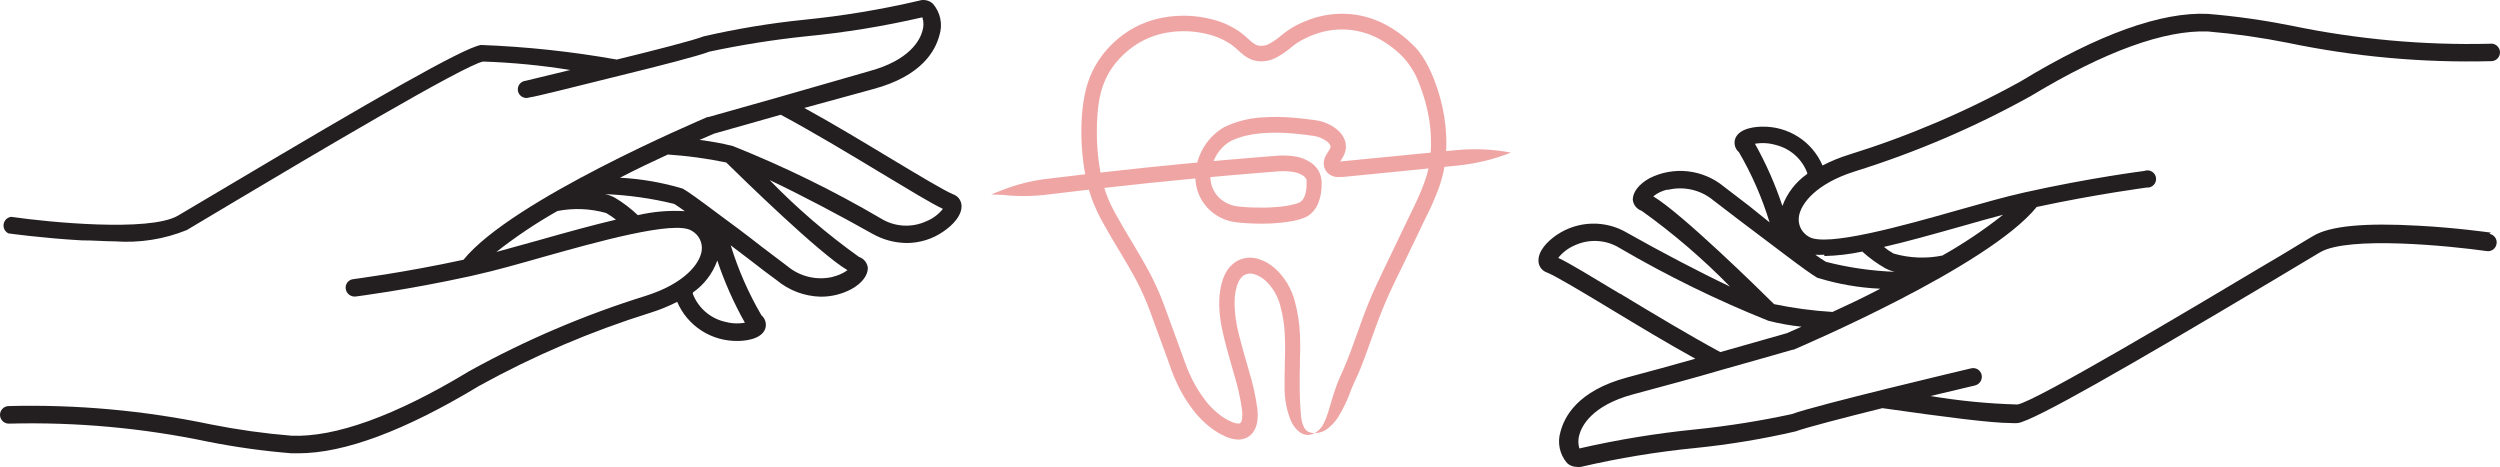
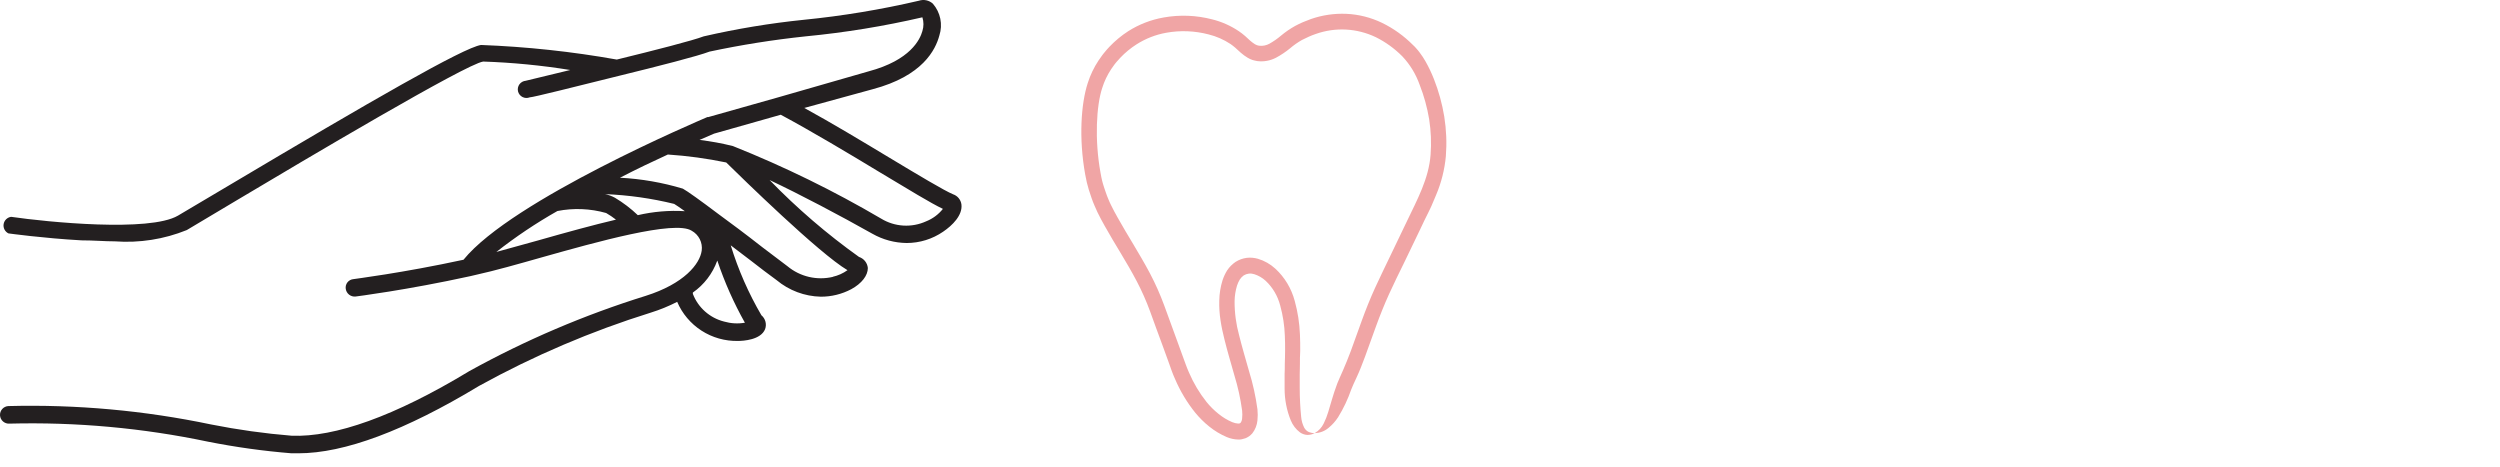
<svg xmlns="http://www.w3.org/2000/svg" width="182" height="34" viewBox="0 0 182 34" fill="none">
  <path d="M95.707 31.537C95.541 31.534 95.379 31.496 95.228 31.425C95.111 31.356 95.013 31.255 94.946 31.132C94.822 30.888 94.747 30.621 94.724 30.346C94.656 29.654 94.621 28.958 94.62 28.261C94.62 28.029 94.62 27.675 94.62 27.247L94.634 26.528C94.634 26.205 94.634 25.877 94.656 25.543C94.656 25.161 94.656 24.771 94.637 24.37C94.606 23.537 94.478 22.71 94.257 21.909C94.015 21.002 93.526 20.187 92.849 19.563C92.482 19.226 92.047 18.978 91.576 18.839C91.311 18.763 91.035 18.74 90.762 18.771C90.475 18.808 90.198 18.908 89.951 19.065C89.712 19.226 89.504 19.434 89.34 19.678C89.198 19.905 89.084 20.151 88.999 20.408C88.852 20.882 88.772 21.376 88.763 21.874C88.749 22.356 88.779 22.838 88.853 23.314C88.921 23.783 89.022 24.238 89.135 24.689C89.354 25.587 89.619 26.449 89.864 27.329C90.121 28.165 90.309 29.022 90.427 29.892C90.447 30.078 90.447 30.266 90.427 30.452C90.421 30.566 90.385 30.677 90.323 30.771C90.286 30.809 90.264 30.833 90.143 30.836C89.991 30.826 89.841 30.791 89.701 30.73C89.342 30.577 89.006 30.372 88.701 30.123C88.385 29.871 88.096 29.584 87.839 29.267C87.319 28.614 86.887 27.89 86.555 27.114C86.386 26.736 86.246 26.317 86.091 25.901C85.936 25.484 85.792 25.076 85.643 24.669L84.759 22.247C84.463 21.441 84.115 20.657 83.717 19.901C82.937 18.434 82.078 17.123 81.377 15.862C81.205 15.552 81.022 15.229 80.884 14.933C80.811 14.783 80.741 14.639 80.681 14.481C80.622 14.323 80.555 14.188 80.507 14.024C80.463 13.895 80.424 13.783 80.39 13.681C80.265 13.305 80.2 13.054 80.115 12.562C79.678 10.142 79.82 7.681 80.239 6.411C80.392 5.922 80.612 5.459 80.893 5.035C81.09 4.742 81.208 4.601 81.208 4.601L81.295 4.496C81.379 4.393 81.467 4.295 81.56 4.202C81.91 3.834 82.302 3.51 82.726 3.238C83.393 2.811 84.133 2.521 84.905 2.384C85.929 2.2 86.978 2.241 87.986 2.505C88.552 2.644 89.091 2.881 89.582 3.205C89.701 3.288 89.816 3.377 89.926 3.472C90.038 3.575 90.179 3.71 90.326 3.836C90.484 3.974 90.654 4.098 90.832 4.205C90.941 4.27 91.055 4.323 91.173 4.364C91.289 4.393 91.401 4.428 91.52 4.446C91.989 4.508 92.465 4.424 92.888 4.205C93.252 4.01 93.597 3.78 93.919 3.516C94.189 3.286 94.479 3.082 94.786 2.909C94.949 2.833 95.113 2.748 95.279 2.672C95.445 2.595 95.617 2.534 95.788 2.472C97.22 1.966 98.784 2.05 100.159 2.707C100.873 3.061 101.528 3.535 102.096 4.109C102.65 4.697 103.078 5.402 103.352 6.176C103.668 6.98 103.899 7.818 104.042 8.675C104.177 9.532 104.212 10.404 104.146 11.27C104.016 12.997 103.194 14.496 102.392 16.173C102.003 16.981 101.619 17.78 101.24 18.572C100.86 19.37 100.482 20.132 100.113 20.939C99.745 21.745 99.429 22.54 99.142 23.331L98.34 25.552C98.14 26.085 97.945 26.557 97.776 26.947C97.607 27.337 97.439 27.695 97.354 27.918C97.033 28.766 96.881 29.411 96.695 29.994C96.609 30.282 96.499 30.562 96.366 30.83C96.221 31.128 95.992 31.373 95.71 31.531C96.074 31.526 96.426 31.393 96.709 31.156C96.981 30.937 97.217 30.674 97.41 30.378C97.803 29.743 98.125 29.063 98.371 28.352C98.458 28.135 98.579 27.859 98.779 27.434C98.979 27.009 99.167 26.519 99.373 25.968C99.636 25.241 99.904 24.499 100.178 23.742C100.46 22.965 100.77 22.194 101.116 21.425C101.462 20.657 101.856 19.871 102.242 19.079L103.4 16.672C103.583 16.273 103.777 15.88 103.98 15.475L104.132 15.161L104.211 14.991L104.546 14.2C104.927 13.305 105.167 12.353 105.258 11.379C105.334 10.415 105.295 9.446 105.143 8.493C104.989 7.55 104.735 6.629 104.385 5.745C104.209 5.298 104.002 4.865 103.766 4.449C103.643 4.236 103.508 4.031 103.36 3.836C103.286 3.733 103.206 3.635 103.121 3.543C103.044 3.449 102.96 3.362 102.87 3.282C102.21 2.617 101.449 2.071 100.618 1.666C99.797 1.27 98.91 1.046 98.007 1.006C97.136 0.97 96.266 1.098 95.439 1.384C95.239 1.458 95.045 1.54 94.848 1.616C94.651 1.692 94.473 1.798 94.285 1.889C93.921 2.091 93.576 2.329 93.254 2.598C92.991 2.821 92.708 3.018 92.409 3.185C92.184 3.308 91.93 3.358 91.677 3.329C91.618 3.329 91.562 3.299 91.503 3.288C91.455 3.27 91.409 3.249 91.365 3.223C91.243 3.147 91.127 3.061 91.018 2.965C90.897 2.862 90.787 2.757 90.647 2.625C90.499 2.496 90.344 2.377 90.182 2.267C89.59 1.871 88.938 1.581 88.253 1.411C87.094 1.109 85.888 1.062 84.711 1.273C83.801 1.432 82.929 1.769 82.14 2.267C81.641 2.589 81.18 2.971 80.766 3.405C80.625 3.557 80.518 3.675 80.453 3.76L80.349 3.886C80.349 3.886 80.208 4.056 79.975 4.402C79.637 4.91 79.372 5.466 79.186 6.053C78.699 7.551 78.53 10.068 79 12.69C79.079 13.135 79.157 13.458 79.264 13.809C79.323 14 79.39 14.2 79.471 14.431C79.527 14.604 79.6 14.774 79.671 14.947C79.741 15.12 79.817 15.29 79.901 15.463C80.068 15.812 80.242 16.12 80.425 16.452C81.152 17.76 82.01 19.056 82.748 20.461C83.121 21.172 83.448 21.909 83.725 22.666C84.007 23.461 84.311 24.27 84.612 25.091L85.063 26.331C85.215 26.742 85.344 27.164 85.547 27.601C85.922 28.476 86.411 29.292 87 30.027C87.309 30.406 87.655 30.75 88.034 31.053C88.423 31.367 88.851 31.624 89.306 31.818C89.575 31.931 89.861 31.993 90.151 32C90.238 32 90.323 32 90.407 31.977C90.503 31.956 90.597 31.93 90.689 31.898C90.778 31.858 90.864 31.81 90.945 31.754C91.024 31.693 91.098 31.626 91.165 31.552C91.377 31.283 91.508 30.956 91.542 30.61C91.57 30.34 91.57 30.068 91.542 29.798C91.415 28.854 91.209 27.922 90.928 27.015C90.678 26.135 90.419 25.255 90.21 24.417C89.986 23.607 89.874 22.767 89.878 21.924C89.884 21.54 89.944 21.158 90.055 20.792C90.106 20.634 90.175 20.484 90.261 20.343C90.337 20.228 90.432 20.129 90.543 20.05C90.656 19.98 90.782 19.936 90.913 19.92C91.044 19.904 91.177 19.918 91.303 19.959C91.615 20.056 91.904 20.223 92.147 20.449C92.658 20.931 93.023 21.556 93.201 22.249C93.397 22.96 93.51 23.692 93.536 24.431C93.555 24.798 93.555 25.164 93.555 25.525C93.555 25.886 93.541 26.179 93.533 26.496C93.533 26.76 93.533 27.003 93.519 27.226C93.519 27.675 93.519 28.041 93.519 28.288C93.518 29.081 93.67 29.867 93.966 30.598C94.109 30.95 94.342 31.255 94.639 31.478C94.802 31.592 94.993 31.656 95.189 31.663C95.368 31.661 95.545 31.618 95.707 31.537Z" fill="#f0a5a5" />
-   <path d="M110 11.109C108.651 10.855 107.275 10.798 105.911 10.939L97.562 11.757L97.585 11.725L97.63 11.657C97.708 11.539 97.778 11.415 97.841 11.288C97.922 11.112 97.97 10.922 97.982 10.727C97.983 10.629 97.976 10.531 97.962 10.434C97.943 10.334 97.916 10.236 97.88 10.141C97.746 9.835 97.537 9.572 97.275 9.376C96.836 9.043 96.324 8.829 95.786 8.754C95.338 8.689 94.887 8.637 94.437 8.593C93.537 8.499 92.63 8.487 91.728 8.557C90.83 8.625 89.951 8.86 89.132 9.249C88.561 9.574 88.073 10.036 87.709 10.597C87.345 11.159 87.115 11.803 87.04 12.475C86.996 12.882 87.025 13.293 87.124 13.689C87.301 14.39 87.698 15.009 88.25 15.449C88.659 15.779 89.133 16.009 89.639 16.12L89.92 16.17L90.154 16.2L90.517 16.232L90.818 16.252C90.818 16.252 91.232 16.288 91.97 16.282C92.339 16.282 92.787 16.264 93.31 16.208C93.572 16.182 93.854 16.141 94.155 16.082C94.307 16.05 94.462 16.015 94.623 15.965C94.704 15.944 94.789 15.912 94.87 15.883C94.952 15.854 94.949 15.857 95.003 15.833L95.16 15.757C95.554 15.517 95.853 15.14 96.005 14.692C96.154 14.28 96.225 13.842 96.214 13.402C96.214 13.346 96.214 13.29 96.214 13.235C96.214 13.179 96.214 13.123 96.194 13.047C96.174 12.971 96.171 12.906 96.154 12.836C96.138 12.766 96.109 12.695 96.084 12.625C95.97 12.356 95.794 12.12 95.572 11.939C95.181 11.643 94.726 11.452 94.248 11.382C93.802 11.315 93.351 11.302 92.902 11.343L91.641 11.443L89.033 11.663C87.265 11.818 85.46 11.991 83.706 12.17L80.115 12.562L79.557 12.626L79 12.69L76.249 13.015C75.141 13.143 74.061 13.412 73.017 13.818L72.156 14.15L73.045 14.194L73.017 13.818L73.053 14.194C74.16 14.31 75.275 14.295 76.379 14.15L78.846 13.857L79.264 13.809L80.044 13.72L80.39 13.681L81.242 13.584L83.816 13.308C85.564 13.129 87.363 12.956 89.126 12.801L91.725 12.581L92.984 12.481C93.348 12.445 93.714 12.454 94.076 12.508C94.378 12.54 94.668 12.649 94.921 12.824C94.996 12.885 95.056 12.963 95.096 13.053C95.102 13.074 95.109 13.095 95.118 13.115V13.188C95.123 13.22 95.123 13.253 95.118 13.285C95.118 13.323 95.118 13.361 95.118 13.399C95.127 13.69 95.082 13.979 94.986 14.252C94.924 14.448 94.799 14.615 94.631 14.725L94.58 14.751L94.496 14.783C94.434 14.804 94.378 14.827 94.313 14.842C94.189 14.88 94.059 14.909 93.933 14.936C93.688 14.986 93.441 15.023 93.192 15.047C92.716 15.097 92.297 15.112 91.95 15.115C91.26 15.115 90.872 15.091 90.872 15.091L90.59 15.071L90.258 15.041L90.047 15.015L89.844 14.98C89.503 14.904 89.183 14.749 88.906 14.528C88.549 14.243 88.293 13.841 88.18 13.387C88.117 13.126 88.098 12.855 88.124 12.587C88.158 12.283 88.237 11.986 88.357 11.707C88.604 11.092 89.044 10.584 89.605 10.264C89.941 10.107 90.289 9.981 90.647 9.889C91.031 9.8 91.42 9.737 91.812 9.701C92.649 9.635 93.49 9.647 94.324 9.736C94.755 9.777 95.189 9.83 95.625 9.892C95.976 9.941 96.311 10.079 96.599 10.293C96.703 10.369 96.788 10.47 96.847 10.587C96.878 10.663 96.87 10.686 96.847 10.786C96.808 10.864 96.764 10.938 96.715 11.009L96.594 11.197C96.537 11.29 96.487 11.389 96.445 11.49C96.366 11.689 96.347 11.908 96.391 12.117C96.441 12.321 96.55 12.504 96.704 12.639C96.866 12.773 97.061 12.856 97.267 12.88C97.376 12.889 97.487 12.889 97.596 12.88H97.793L102.155 12.449L106.018 12.062C107.381 11.935 108.721 11.614 110 11.109Z" fill="#f0a5a5" />
  <path d="M53.719 24.821C54.108 24.821 55.383 24.748 55.698 23.964C55.763 23.788 55.773 23.597 55.725 23.416C55.677 23.235 55.575 23.072 55.431 22.951C54.492 21.345 53.742 19.636 53.197 17.86L54.703 19.006C55.31 19.476 55.917 19.947 56.536 20.393C57.44 21.147 58.575 21.573 59.754 21.599C60.525 21.602 61.284 21.415 61.965 21.057C62.742 20.634 63.179 20.055 63.179 19.512C63.162 19.33 63.093 19.157 62.978 19.013C62.864 18.869 62.71 18.762 62.535 18.704C60.2 17.037 58.022 15.164 56.026 13.107C58.273 14.168 61.151 15.688 63.507 17.015C64.269 17.449 65.13 17.681 66.008 17.691C66.954 17.69 67.877 17.404 68.656 16.87C69.336 16.412 70.089 15.664 69.992 14.88C69.969 14.713 69.9 14.556 69.793 14.426C69.686 14.296 69.544 14.198 69.384 14.144C68.765 13.891 66.81 12.72 64.745 11.478C62.681 10.235 60.556 8.956 58.552 7.859L63.531 6.495C67.174 5.53 68.109 3.624 68.388 2.575C68.514 2.182 68.536 1.765 68.454 1.361C68.371 0.958 68.185 0.582 67.915 0.27C67.78 0.146 67.615 0.061 67.435 0.022C67.255 -0.016 67.069 -0.005 66.895 0.053C64.135 0.697 61.336 1.161 58.516 1.441C56.064 1.692 53.631 2.095 51.23 2.647C50.44 2.949 47.671 3.66 44.903 4.336C41.636 3.754 38.334 3.399 35.018 3.274C33.743 3.467 27.027 7.34 16.596 13.541L12.953 15.7C10.876 16.907 3.468 16.171 0.809 15.785C0.673 15.804 0.546 15.866 0.448 15.962C0.35 16.057 0.286 16.182 0.264 16.317C0.242 16.452 0.265 16.59 0.328 16.711C0.391 16.833 0.491 16.931 0.615 16.991C0.615 16.991 3.128 17.341 5.934 17.498C6.808 17.498 7.622 17.57 8.362 17.57C10.147 17.701 11.938 17.42 13.596 16.75L17.239 14.578C22.218 11.611 33.901 4.674 35.176 4.481C37.3 4.552 39.417 4.757 41.515 5.096L38.272 5.88C38.182 5.888 38.094 5.915 38.015 5.96C37.936 6.004 37.867 6.065 37.814 6.138C37.761 6.212 37.724 6.295 37.707 6.384C37.689 6.472 37.691 6.564 37.712 6.652C37.734 6.739 37.774 6.822 37.83 6.893C37.886 6.964 37.957 7.022 38.038 7.063C38.118 7.104 38.207 7.128 38.298 7.132C38.389 7.136 38.479 7.12 38.564 7.087C38.806 7.087 41.915 6.302 45.073 5.518C47.926 4.819 50.804 4.083 51.654 3.757C53.965 3.265 56.3 2.895 58.649 2.647C61.511 2.372 64.35 1.909 67.15 1.26C67.253 1.586 67.253 1.935 67.15 2.261C66.98 2.876 66.275 4.384 63.24 5.193L56.694 7.074L51.569 8.522H51.497C50.914 8.776 37.276 14.554 33.743 18.909C29.286 19.874 25.764 20.309 25.728 20.321C25.644 20.328 25.563 20.352 25.488 20.392C25.415 20.432 25.349 20.486 25.297 20.551C25.245 20.617 25.206 20.692 25.184 20.773C25.163 20.854 25.157 20.938 25.169 21.02C25.191 21.189 25.277 21.343 25.411 21.449C25.545 21.555 25.715 21.605 25.886 21.587C25.886 21.587 29.626 21.117 34.24 20.104L34.653 20.007C36.026 19.706 37.726 19.223 39.511 18.716C43.336 17.642 49.129 16.002 50.355 16.798C50.609 16.939 50.814 17.152 50.944 17.41C51.074 17.668 51.123 17.96 51.084 18.246C50.95 19.223 49.797 20.659 47.004 21.539C42.548 22.926 38.248 24.761 34.168 27.016C28.727 30.31 24.38 31.842 21.235 31.721C19.265 31.56 17.307 31.286 15.369 30.901C10.517 29.883 5.561 29.434 0.603 29.562C0.432 29.573 0.273 29.651 0.16 29.779C0.047 29.907 -0.01 30.074 0.001 30.243C0.013 30.413 0.091 30.571 0.22 30.683C0.349 30.795 0.517 30.852 0.688 30.84C5.544 30.715 10.398 31.156 15.151 32.156C17.157 32.553 19.184 32.835 21.223 33H21.72C25.072 33 29.492 31.347 34.884 28.09C38.857 25.898 43.044 24.111 47.38 22.758C48.041 22.552 48.683 22.289 49.299 21.974C49.665 22.832 50.282 23.563 51.069 24.07C51.857 24.578 52.78 24.839 53.719 24.821ZM60.653 20.152C60.076 20.291 59.475 20.294 58.897 20.16C58.319 20.026 57.781 19.758 57.326 19.38L55.492 17.992C54.278 17.039 53.172 16.219 52.298 15.58C50.95 14.566 50.076 13.939 49.712 13.734C48.223 13.286 46.686 13.019 45.133 12.938C46.348 12.31 47.562 11.731 48.619 11.249C50.047 11.344 51.467 11.538 52.869 11.828C53.974 12.914 59.633 18.451 61.697 19.669C61.373 19.901 61.006 20.065 60.617 20.152H60.653ZM51.982 9.729L56.84 8.353C59.087 9.56 61.758 11.152 64.126 12.588C66.142 13.794 67.769 14.796 68.644 15.206C68.326 15.608 67.907 15.92 67.429 16.11C66.909 16.348 66.337 16.455 65.766 16.422C65.194 16.388 64.639 16.215 64.15 15.917C60.692 13.887 57.083 12.121 53.355 10.633C52.556 10.433 51.744 10.284 50.926 10.187L51.982 9.729ZM39.147 17.51L36.135 18.342C37.538 17.238 39.024 16.242 40.58 15.362C41.756 15.131 42.972 15.18 44.126 15.507C44.375 15.651 44.615 15.812 44.842 15.99C43.203 16.376 41.308 16.895 39.147 17.51ZM46.433 15.664C45.928 15.181 45.37 14.756 44.769 14.397C44.544 14.275 44.303 14.186 44.053 14.132C45.748 14.201 47.433 14.439 49.08 14.844C49.214 14.928 49.493 15.109 49.857 15.374C48.708 15.305 47.554 15.403 46.433 15.664ZM52.225 18.982C52.749 20.545 53.42 22.055 54.229 23.494C53.723 23.581 53.204 23.552 52.711 23.409C52.198 23.279 51.723 23.028 51.328 22.677C50.933 22.327 50.628 21.887 50.44 21.394C50.44 21.394 50.44 21.334 50.44 21.298C51.257 20.726 51.876 19.917 52.213 18.982H52.225Z" fill="#231F20" />
-   <path d="M181.35 16.938C181.35 16.938 178.83 16.576 176.044 16.431C172.215 16.214 169.634 16.431 168.398 17.18C167.78 17.53 166.435 18.387 164.763 19.353C159.795 22.323 148.152 29.254 146.867 29.447C144.747 29.388 142.634 29.182 140.543 28.831L143.79 28.059C143.954 28.016 144.094 27.911 144.182 27.767C144.271 27.623 144.299 27.451 144.262 27.286C144.244 27.205 144.209 27.128 144.161 27.06C144.112 26.992 144.051 26.935 143.98 26.891C143.908 26.847 143.829 26.818 143.747 26.805C143.664 26.792 143.58 26.795 143.499 26.815C143.039 26.924 132.231 29.483 130.437 30.148C128.133 30.645 125.803 31.016 123.458 31.258C120.605 31.542 117.772 32.006 114.977 32.647C114.88 32.32 114.88 31.972 114.977 31.645C115.147 31.041 115.849 29.532 118.878 28.711C121.108 28.107 123.398 27.503 125.349 26.924C128.281 26.102 130.45 25.475 130.486 25.463H130.559C131.14 25.209 144.735 19.425 148.273 15.066C152.72 14.113 156.233 13.666 156.27 13.654C156.365 13.664 156.461 13.652 156.55 13.619C156.64 13.586 156.721 13.534 156.788 13.465C156.854 13.396 156.904 13.314 156.933 13.223C156.963 13.133 156.971 13.037 156.958 12.942C156.945 12.848 156.91 12.758 156.857 12.679C156.804 12.6 156.733 12.534 156.65 12.486C156.568 12.438 156.475 12.41 156.38 12.403C156.284 12.396 156.189 12.411 156.1 12.446C156.1 12.446 152.162 12.941 147.352 14.016C145.995 14.318 144.299 14.801 142.505 15.308C138.677 16.395 132.909 18.025 131.673 17.228C131.422 17.085 131.22 16.871 131.092 16.613C130.965 16.355 130.918 16.064 130.958 15.779C131.092 14.813 132.231 13.364 135.017 12.483C139.463 11.097 143.755 9.26 147.824 7.001C153.265 3.717 157.602 2.171 160.741 2.292C162.706 2.459 164.659 2.737 166.593 3.125C171.432 4.132 176.372 4.578 181.314 4.453C181.405 4.459 181.496 4.446 181.582 4.414C181.667 4.383 181.745 4.333 181.809 4.27C181.874 4.206 181.925 4.129 181.957 4.044C181.99 3.959 182.004 3.869 181.999 3.778C181.994 3.687 181.969 3.599 181.927 3.518C181.885 3.438 181.826 3.367 181.754 3.311C181.683 3.255 181.6 3.215 181.512 3.193C181.423 3.172 181.331 3.169 181.241 3.185C176.397 3.299 171.555 2.857 166.811 1.869C164.809 1.469 162.787 1.182 160.753 1.012C157.36 0.843 152.768 2.485 147.122 5.914C143.14 8.119 138.942 9.911 134.593 11.263C133.933 11.467 133.292 11.73 132.679 12.048C132.315 11.197 131.704 10.473 130.925 9.97C130.146 9.466 129.233 9.206 128.305 9.222C127.917 9.222 126.645 9.283 126.33 10.08C126.266 10.254 126.258 10.443 126.305 10.623C126.353 10.802 126.455 10.962 126.597 11.082C127.535 12.693 128.283 14.407 128.826 16.189L127.324 14.982L125.494 13.581C124.748 12.966 123.839 12.581 122.876 12.473C121.914 12.366 120.942 12.541 120.078 12.978C119.303 13.412 118.866 13.992 118.866 14.535C118.884 14.717 118.954 14.89 119.068 15.034C119.182 15.177 119.335 15.285 119.509 15.344C121.812 16.991 123.965 18.837 125.942 20.862C123.701 19.8 120.829 18.29 118.479 16.962C117.699 16.494 116.801 16.257 115.89 16.281C114.98 16.304 114.096 16.587 113.341 17.095C112.663 17.554 111.912 18.302 112.008 19.099C112.031 19.266 112.099 19.423 112.206 19.553C112.313 19.683 112.455 19.781 112.614 19.836C113.232 20.077 115.183 21.249 117.243 22.492C119.303 23.736 121.423 25.016 123.422 26.115C121.847 26.561 120.139 27.032 118.454 27.479C114.819 28.457 113.887 30.365 113.608 31.415C113.485 31.806 113.464 32.222 113.546 32.623C113.629 33.025 113.813 33.398 114.08 33.709C114.266 33.887 114.514 33.986 114.771 33.987C114.879 34.004 114.99 34.004 115.098 33.987C117.852 33.347 120.645 32.888 123.458 32.611C125.905 32.361 128.333 31.958 130.728 31.403C131.516 31.113 134.278 30.401 137.041 29.713C141.609 30.365 144.989 30.799 146.419 30.799C146.58 30.811 146.742 30.811 146.904 30.799C148.115 30.606 154.864 26.73 165.272 20.536L168.907 18.363C170.979 17.155 178.37 17.904 181.023 18.278C181.106 18.292 181.191 18.289 181.273 18.27C181.354 18.25 181.431 18.215 181.499 18.165C181.567 18.116 181.624 18.053 181.667 17.981C181.71 17.91 181.739 17.83 181.75 17.747C181.764 17.664 181.761 17.58 181.742 17.498C181.722 17.417 181.687 17.34 181.637 17.273C181.587 17.205 181.525 17.148 181.452 17.105C181.38 17.062 181.3 17.034 181.217 17.023L181.35 16.938ZM142.82 16.467C143.875 16.165 144.892 15.876 145.825 15.634C144.431 16.738 142.953 17.731 141.403 18.604C140.225 18.842 139.007 18.792 137.853 18.459C137.604 18.321 137.368 18.159 137.15 17.976C138.786 17.602 140.676 17.071 142.82 16.467ZM132.812 18.64C133.741 18.617 134.666 18.508 135.575 18.314C136.082 18.776 136.639 19.181 137.235 19.522C137.456 19.64 137.693 19.73 137.938 19.788C136.248 19.724 134.571 19.482 132.933 19.063C132.666 18.904 132.407 18.731 132.158 18.544C132.376 18.556 132.594 18.556 132.812 18.544V18.64ZM129.311 10.563C129.821 10.694 130.292 10.945 130.685 11.296C131.077 11.648 131.379 12.087 131.564 12.579V12.664C130.738 13.238 130.108 14.052 129.759 14.994C129.238 13.425 128.569 11.909 127.76 10.466C128.277 10.377 128.808 10.411 129.311 10.563ZM121.411 13.823C121.985 13.682 122.585 13.677 123.162 13.809C123.738 13.941 124.276 14.207 124.731 14.584L126.56 15.984L129.759 18.399C131.08 19.401 131.952 20.029 132.303 20.222C133.79 20.681 135.329 20.949 136.883 21.019C135.672 21.659 134.46 22.227 133.406 22.71C131.976 22.623 130.555 22.433 129.153 22.142C128.063 21.055 122.404 15.513 120.357 14.294C120.661 14.051 121.018 13.881 121.399 13.799L121.411 13.823ZM117.946 21.393C115.934 20.186 114.311 19.184 113.438 18.773C113.76 18.372 114.176 18.057 114.65 17.856C115.17 17.617 115.741 17.511 116.312 17.547C116.883 17.583 117.436 17.759 117.921 18.061C121.388 20.087 125 21.855 128.729 23.349C129.525 23.554 130.335 23.699 131.152 23.784L130.086 24.255L125.24 25.632C122.998 24.424 120.332 22.818 117.97 21.393H117.946Z" fill="#231F20" />
</svg>